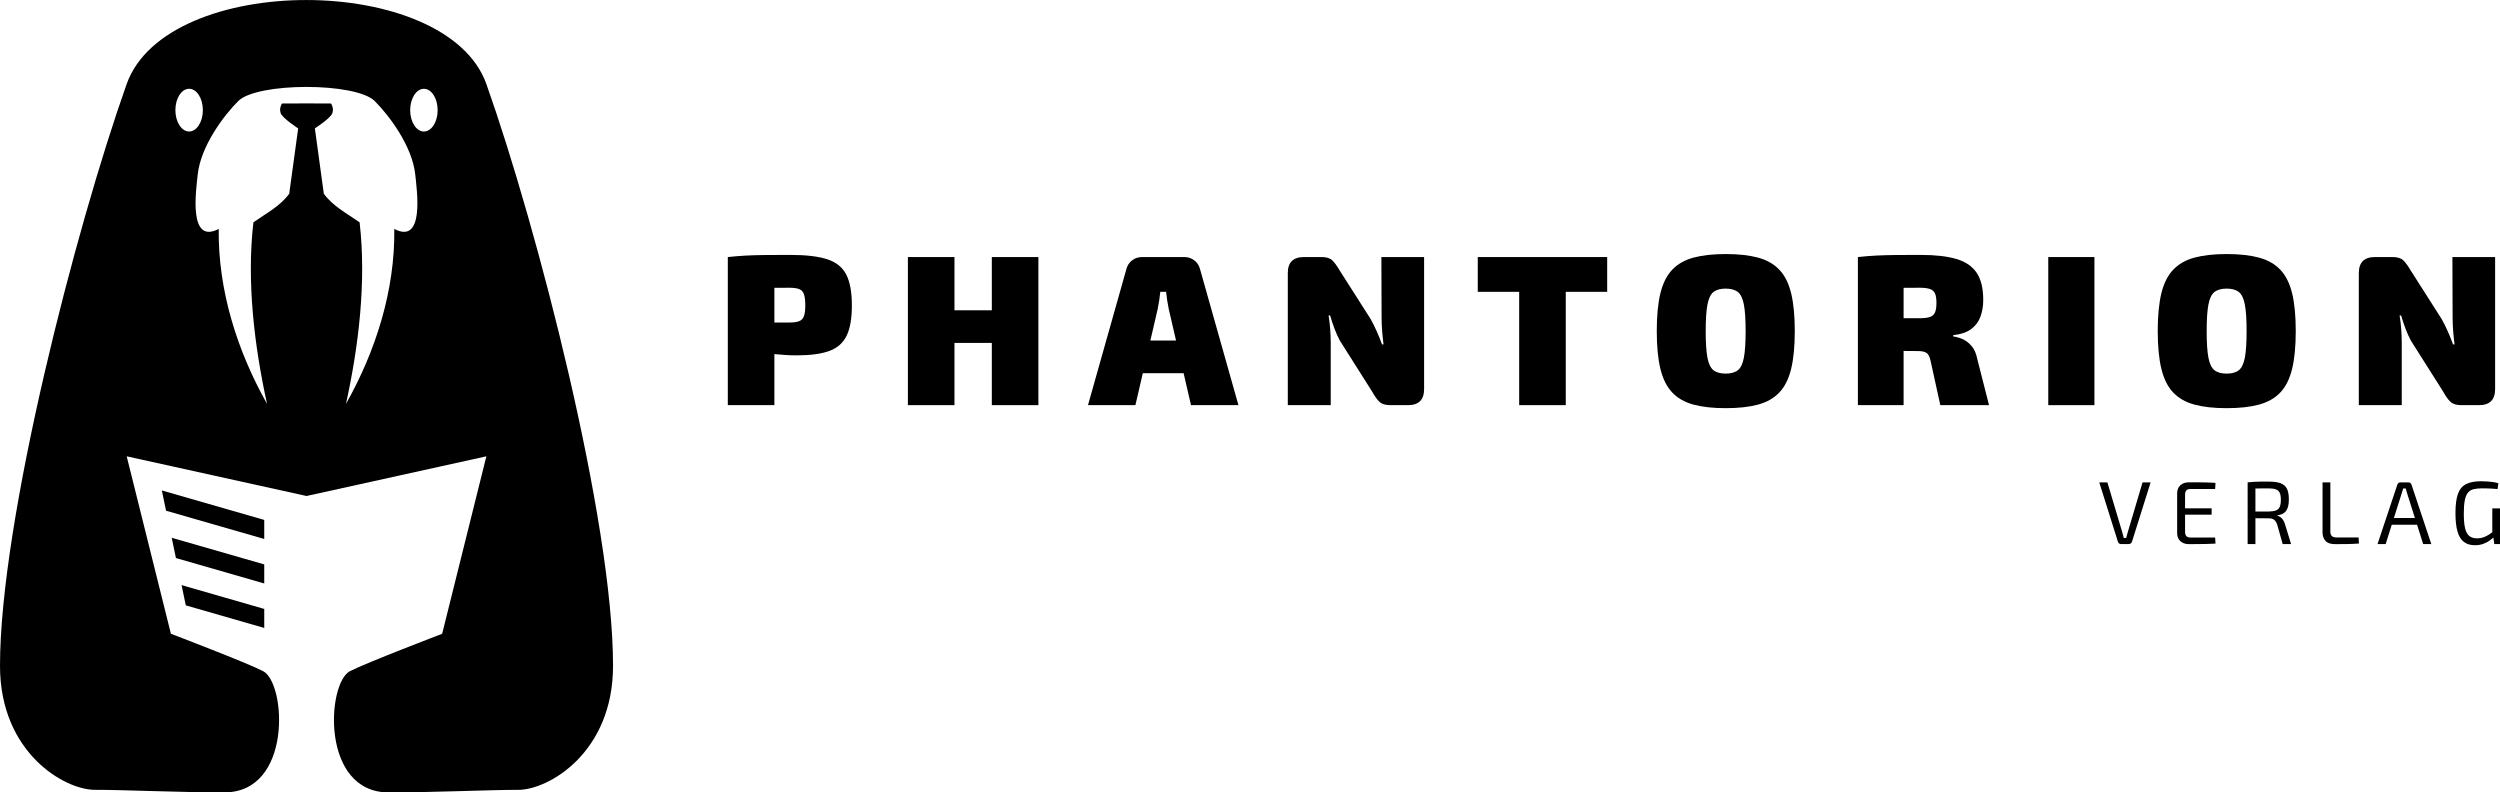
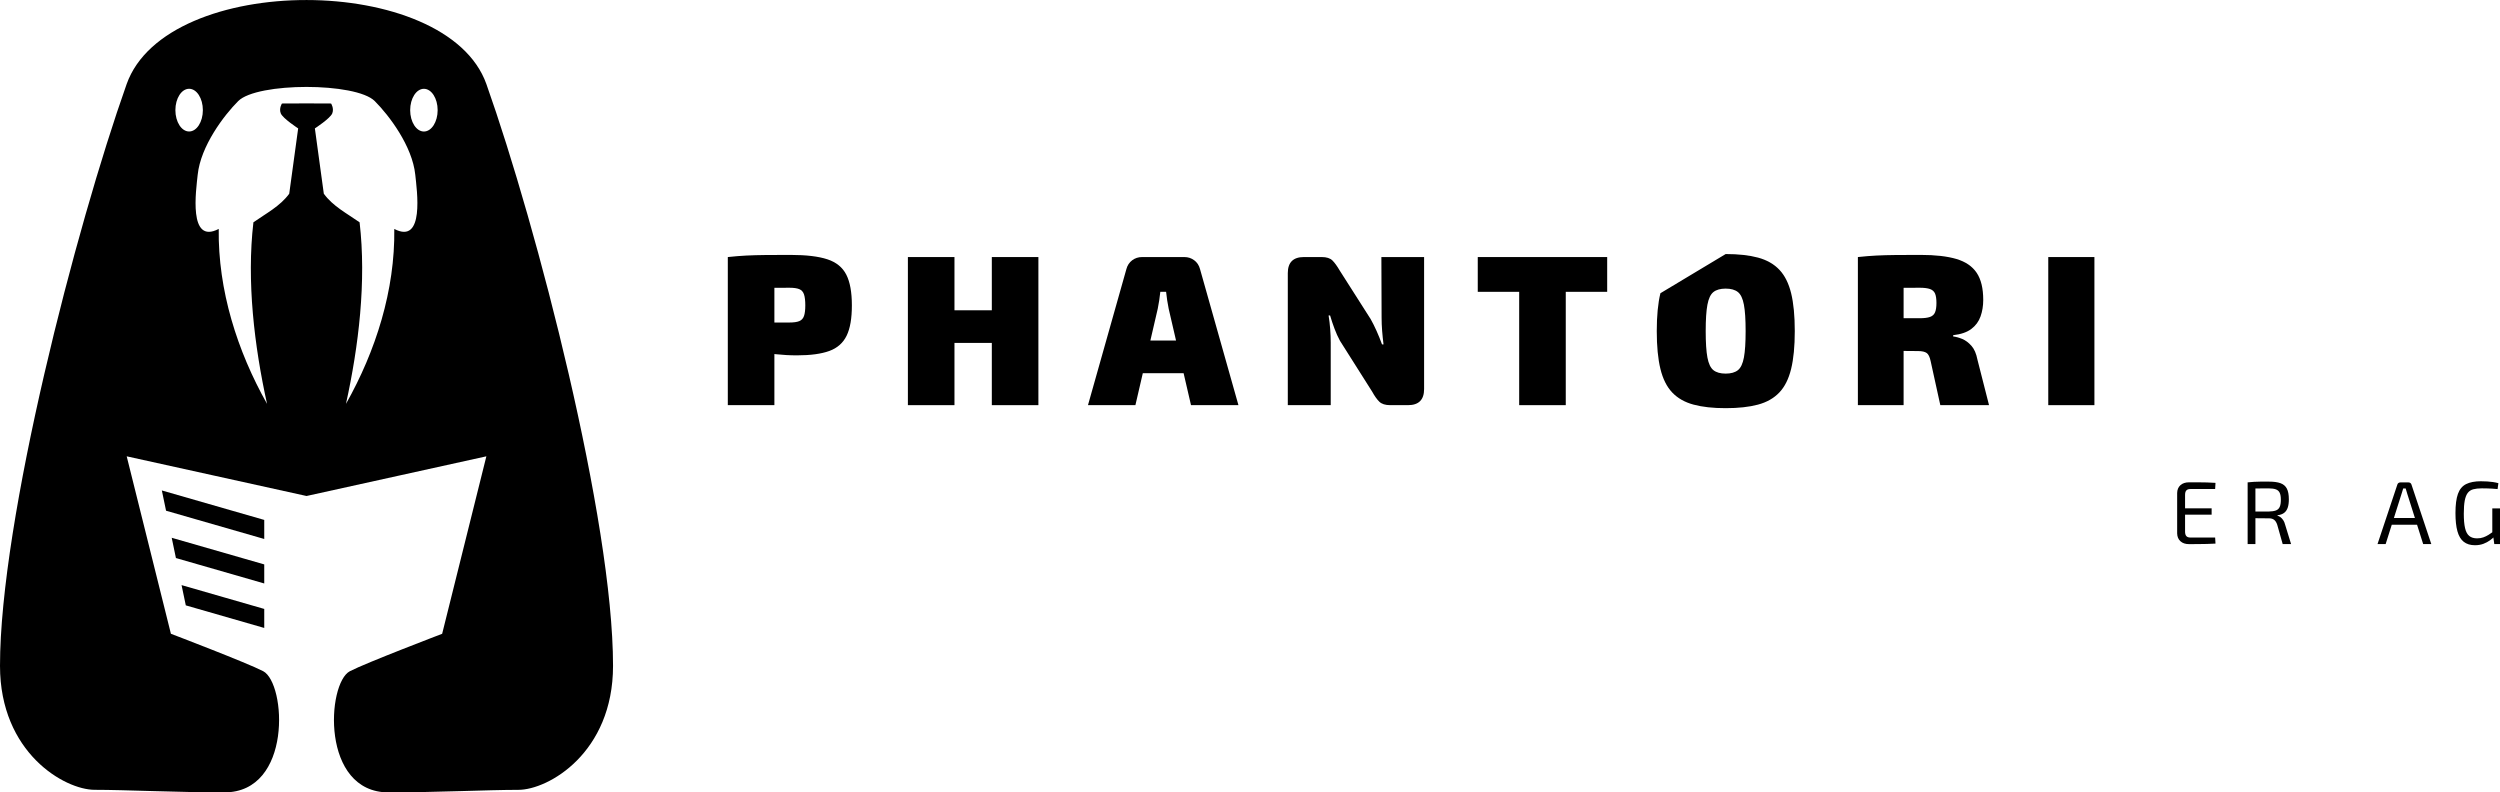
<svg xmlns="http://www.w3.org/2000/svg" id="Ebene_2" data-name="Ebene 2" viewBox="0 0 931.8 295.35">
  <defs>
    <style>
      .cls-1 {
        fill: #000;
        stroke-width: 0px;
      }
    </style>
  </defs>
  <g id="LOGO">
    <g>
      <g>
        <path class="cls-1" d="M294.63,95.01c5.87,0,10.45.55,13.76,1.64,3.31,1.09,5.65,3,7.04,5.72,1.39,2.72,2.08,6.53,2.08,11.44s-.65,8.63-1.96,11.32c-1.31,2.69-3.45,4.59-6.44,5.68-2.99,1.09-7.01,1.64-12.08,1.64-2.67,0-5.33-.15-8-.44-2.67-.29-5.16-.67-7.48-1.12-2.32-.45-4.31-.93-5.96-1.44-1.65-.51-2.8-.97-3.44-1.4l.24-7.84h21.84c1.6,0,2.83-.17,3.68-.52.85-.35,1.44-.99,1.76-1.92.32-.93.48-2.25.48-3.96s-.16-3.12-.48-4.08-.91-1.61-1.76-1.96c-.85-.35-2.08-.52-3.68-.52-5.44,0-10.08.03-13.92.08-3.84.05-6.45.16-7.84.32l-1.2-11.84c2.45-.27,4.76-.45,6.92-.56,2.16-.11,4.52-.17,7.08-.2,2.56-.03,5.68-.04,9.36-.04ZM288.63,95.81v55.2h-17.36v-55.2h17.36Z" />
        <path class="cls-1" d="M355.75,95.81v55.2h-17.36v-55.2h17.36ZM370.55,115.65v12.16h-15.44v-12.16h15.44ZM387.03,95.81v55.2h-17.36v-55.2h17.36Z" />
        <path class="cls-1" d="M441.43,95.81c1.39,0,2.61.4,3.68,1.2,1.07.8,1.79,1.89,2.16,3.28l14.32,50.72h-17.68l-8.32-35.92c-.21-1.01-.4-2.07-.56-3.16-.16-1.09-.29-2.15-.4-3.16h-2.16c-.11,1.01-.24,2.07-.4,3.16-.16,1.09-.35,2.15-.56,3.16l-8.32,35.92h-17.68l14.32-50.72c.37-1.39,1.09-2.48,2.16-3.28,1.07-.8,2.29-1.2,3.68-1.2h15.76ZM448.23,126.93v12.16h-29.36v-12.16h29.36Z" />
        <path class="cls-1" d="M530.79,95.81v49.2c0,4-2,6-6,6h-6.64c-1.81,0-3.16-.43-4.04-1.28-.88-.85-1.77-2.11-2.68-3.76l-12-18.96c-.75-1.39-1.43-2.89-2.04-4.52-.61-1.63-1.16-3.27-1.64-4.92h-.56c.27,1.65.47,3.35.6,5.08.13,1.73.2,3.4.2,5v23.36h-16v-49.2c0-4,2-6,6-6h6.64c1.81,0,3.15.43,4,1.28.85.85,1.76,2.11,2.72,3.76l11.52,18.08c.75,1.33,1.48,2.8,2.2,4.4.72,1.6,1.4,3.28,2.04,5.04h.56c-.21-1.71-.39-3.39-.52-5.04-.13-1.65-.2-3.31-.2-4.96l-.08-22.56h15.92Z" />
        <path class="cls-1" d="M599.03,95.81v12.96h-48.24v-12.96h48.24ZM583.59,95.81v55.2h-17.36v-55.2h17.36Z" />
-         <path class="cls-1" d="M643.19,94.69c4.75,0,8.76.44,12.04,1.32,3.28.88,5.93,2.39,7.96,4.52,2.03,2.13,3.49,5.05,4.4,8.76.91,3.71,1.36,8.41,1.36,14.12s-.45,10.35-1.36,14.08c-.91,3.73-2.37,6.67-4.4,8.8-2.03,2.13-4.68,3.64-7.96,4.52-3.28.88-7.29,1.32-12.04,1.32s-8.68-.44-11.96-1.32c-3.28-.88-5.93-2.39-7.96-4.52-2.03-2.13-3.49-5.07-4.4-8.8-.91-3.73-1.36-8.43-1.36-14.08s.45-10.41,1.36-14.12c.91-3.71,2.37-6.63,4.4-8.76,2.03-2.13,4.68-3.64,7.96-4.52,3.28-.88,7.27-1.32,11.96-1.32ZM643.19,107.57c-1.97,0-3.49.43-4.56,1.28-1.07.85-1.81,2.43-2.24,4.72-.43,2.29-.64,5.57-.64,9.84s.21,7.55.64,9.84c.43,2.29,1.17,3.87,2.24,4.72,1.07.85,2.59,1.28,4.56,1.28s3.49-.43,4.56-1.28c1.07-.85,1.81-2.43,2.24-4.72.43-2.29.64-5.57.64-9.84s-.21-7.55-.64-9.84c-.43-2.29-1.17-3.87-2.24-4.72-1.07-.85-2.59-1.28-4.56-1.28Z" />
+         <path class="cls-1" d="M643.19,94.69c4.75,0,8.76.44,12.04,1.32,3.28.88,5.93,2.39,7.96,4.52,2.03,2.13,3.49,5.05,4.4,8.76.91,3.71,1.36,8.41,1.36,14.12s-.45,10.35-1.36,14.08c-.91,3.73-2.37,6.67-4.4,8.8-2.03,2.13-4.68,3.64-7.96,4.52-3.28.88-7.29,1.32-12.04,1.32s-8.68-.44-11.96-1.32c-3.28-.88-5.93-2.39-7.96-4.52-2.03-2.13-3.49-5.07-4.4-8.8-.91-3.73-1.36-8.43-1.36-14.08s.45-10.41,1.36-14.12ZM643.19,107.57c-1.97,0-3.49.43-4.56,1.28-1.07.85-1.81,2.43-2.24,4.72-.43,2.29-.64,5.57-.64,9.84s.21,7.55.64,9.84c.43,2.29,1.17,3.87,2.24,4.72,1.07.85,2.59,1.28,4.56,1.28s3.49-.43,4.56-1.28c1.07-.85,1.81-2.43,2.24-4.72.43-2.29.64-5.57.64-9.84s-.21-7.55-.64-9.84c-.43-2.29-1.17-3.87-2.24-4.72-1.07-.85-2.59-1.28-4.56-1.28Z" />
        <path class="cls-1" d="M715.91,95.01c5.44,0,9.87.51,13.28,1.52,3.41,1.01,5.93,2.73,7.56,5.16,1.63,2.43,2.44,5.8,2.44,10.12,0,2.19-.33,4.23-1,6.12-.67,1.89-1.81,3.45-3.44,4.68-1.63,1.23-3.88,2-6.76,2.32v.48c1.01.11,2.13.41,3.36.92,1.23.51,2.37,1.36,3.44,2.56,1.07,1.2,1.81,2.92,2.24,5.16l4.32,16.96h-18.16l-3.6-16.4c-.32-1.55-.81-2.56-1.48-3.04-.67-.48-1.75-.72-3.24-.72-4-.05-7.27-.08-9.8-.08s-4.68-.03-6.44-.08c-1.76-.05-3.52-.13-5.28-.24l.24-11.84h21.92c1.65,0,2.93-.16,3.84-.48.91-.32,1.53-.89,1.88-1.72.35-.83.52-1.99.52-3.48s-.17-2.72-.52-3.52c-.35-.8-.97-1.36-1.88-1.68-.91-.32-2.19-.48-3.84-.48-5.55,0-10.21.03-14,.08-3.79.05-6.37.16-7.76.32l-1.28-11.84c2.45-.27,4.76-.45,6.92-.56,2.16-.11,4.53-.17,7.12-.2,2.59-.03,5.72-.04,9.4-.04ZM709.51,95.81v55.2h-17.04v-55.2h17.04Z" />
        <path class="cls-1" d="M780.63,95.81v55.2h-17.2v-55.2h17.2Z" />
-         <path class="cls-1" d="M829.91,94.69c4.75,0,8.76.44,12.04,1.32,3.28.88,5.93,2.39,7.96,4.52,2.03,2.13,3.49,5.05,4.4,8.76.91,3.71,1.36,8.41,1.36,14.12s-.45,10.35-1.36,14.08c-.91,3.73-2.37,6.67-4.4,8.8-2.03,2.13-4.68,3.64-7.96,4.52-3.28.88-7.29,1.32-12.04,1.32s-8.68-.44-11.96-1.32c-3.28-.88-5.93-2.39-7.96-4.52-2.03-2.13-3.49-5.07-4.4-8.8-.91-3.73-1.36-8.43-1.36-14.08s.45-10.41,1.36-14.12c.91-3.71,2.37-6.63,4.4-8.76,2.03-2.13,4.68-3.64,7.96-4.52,3.28-.88,7.27-1.32,11.96-1.32ZM829.91,107.57c-1.97,0-3.49.43-4.56,1.28-1.07.85-1.81,2.43-2.24,4.72-.43,2.29-.64,5.57-.64,9.84s.21,7.55.64,9.84c.43,2.29,1.17,3.87,2.24,4.72,1.07.85,2.59,1.28,4.56,1.28s3.49-.43,4.56-1.28c1.07-.85,1.81-2.43,2.24-4.72.43-2.29.64-5.57.64-9.84s-.21-7.55-.64-9.84c-.43-2.29-1.17-3.87-2.24-4.72-1.07-.85-2.59-1.28-4.56-1.28Z" />
-         <path class="cls-1" d="M929.98,95.81v49.2c0,4-2,6-6,6h-6.64c-1.81,0-3.16-.43-4.04-1.28-.88-.85-1.77-2.11-2.68-3.76l-12-18.96c-.75-1.39-1.43-2.89-2.04-4.52s-1.16-3.27-1.64-4.92h-.56c.27,1.65.47,3.35.6,5.08.13,1.73.2,3.4.2,5v23.36h-16v-49.2c0-4,2-6,6-6h6.64c1.81,0,3.15.43,4,1.28.85.85,1.76,2.11,2.72,3.76l11.52,18.08c.75,1.33,1.48,2.8,2.2,4.4.72,1.6,1.4,3.28,2.04,5.04h.56c-.21-1.71-.39-3.39-.52-5.04-.13-1.65-.2-3.31-.2-4.96l-.08-22.56h15.92Z" />
      </g>
      <g>
-         <path class="cls-1" d="M801.58,179.81l-6.96,22.14c-.09.22-.23.42-.43.58-.2.17-.43.25-.7.25h-2.96c-.29,0-.53-.08-.73-.25-.2-.17-.33-.36-.4-.58l-6.96-22.14h3.03l5.43,18.21c.11.42.23.84.35,1.25.12.41.23.83.32,1.25h.9c.11-.42.22-.84.33-1.27.11-.42.23-.84.37-1.26l5.39-18.18h3.03Z" />
        <path class="cls-1" d="M815.9,179.77h3.35c1.12,0,2.23.02,3.33.05,1.1.03,2.16.08,3.18.15l-.13,2.3h-9.22c-.69,0-1.19.17-1.51.52-.32.34-.48.9-.48,1.68v13.65c0,.78.16,1.34.48,1.7.32.36.83.53,1.51.53h9.22l.13,2.26c-1.02.07-2.08.11-3.18.13-1.1.02-2.21.04-3.33.05-1.12.01-2.24.02-3.35.02-1.35,0-2.43-.36-3.21-1.08-.79-.72-1.19-1.69-1.22-2.91v-15.05c.02-1.24.43-2.22,1.22-2.93.79-.71,1.86-1.07,3.21-1.07ZM812.07,189.46h12.25v2.36h-12.25v-2.36Z" />
        <path class="cls-1" d="M845.67,179.51c1.78,0,3.21.19,4.3.58,1.09.39,1.88,1.06,2.38,2.01.5.95.75,2.3.75,4.03,0,1.24-.14,2.28-.43,3.11-.29.83-.74,1.48-1.35,1.93-.61.46-1.43.75-2.45.88v.17c.38.09.75.27,1.12.55s.7.64,1.01,1.1.54,1,.7,1.65l2.23,7.26h-3.13l-2.03-7.19c-.29-.87-.68-1.48-1.17-1.85s-1.12-.55-1.9-.55c-1.35,0-2.53,0-3.53-.02-1-.01-1.83-.03-2.5-.05s-1.2-.03-1.6-.03l.1-2.43h7.42c1.13-.02,2.03-.16,2.68-.4.65-.24,1.13-.68,1.42-1.32.29-.63.43-1.51.43-2.65s-.14-2-.43-2.61c-.29-.61-.76-1.04-1.42-1.28-.66-.24-1.55-.37-2.68-.37-1.82,0-3.39.01-4.71.03-1.32.02-2.21.03-2.68.03l-.47-2.3c.84-.09,1.63-.15,2.36-.2.73-.04,1.54-.07,2.41-.08.88-.01,1.92-.02,3.15-.02ZM840.64,179.81v22.97h-2.9v-22.97h2.9Z" />
-         <path class="cls-1" d="M868.57,179.81v18.31c0,.75.18,1.31.55,1.67.37.35.93.53,1.68.53h8.29l.13,2.26c-1.44.11-2.91.18-4.41.2-1.5.02-2.99.03-4.48.03-1.69,0-2.89-.41-3.6-1.23-.71-.82-1.07-1.85-1.07-3.1v-18.68h2.9Z" />
        <path class="cls-1" d="M897.7,179.81c.27,0,.5.07.7.22.2.14.33.34.4.58l7.39,22.17h-3.03l-5.96-18.84c-.09-.31-.18-.63-.28-.95-.1-.32-.19-.63-.28-.92h-.93c-.09.29-.18.59-.27.92-.09.32-.19.64-.3.95l-5.96,18.84h-3.03l7.39-22.17c.07-.24.2-.44.4-.58.2-.14.43-.22.7-.22h3.06ZM901.97,193.06v2.53h-11.65v-2.53h11.65Z" />
        <path class="cls-1" d="M924.81,179.38c.78,0,1.53.02,2.26.07.73.04,1.44.12,2.13.22.69.1,1.35.24,2,.42l-.3,2.2c-.69-.07-1.38-.12-2.08-.17-.7-.04-1.37-.07-2.01-.08-.64-.01-1.25-.02-1.83-.02-1.24,0-2.29.12-3.15.35-.85.23-1.54.68-2.05,1.35-.51.67-.88,1.62-1.12,2.86-.23,1.24-.35,2.86-.35,4.86,0,2.26.15,4.07.47,5.41.31,1.34.83,2.31,1.56,2.91.73.6,1.71.9,2.93.9.84,0,1.62-.12,2.31-.37s1.35-.56,1.96-.95c.61-.39,1.2-.79,1.78-1.21l.4,1.8c-.4.47-.95.95-1.65,1.46s-1.51.94-2.45,1.3c-.93.35-1.99.53-3.16.53-1.71,0-3.1-.43-4.18-1.28-1.08-.85-1.86-2.16-2.35-3.93s-.73-4.02-.73-6.78c0-3.04.3-5.42.92-7.14.61-1.72,1.62-2.93,3.03-3.65,1.41-.71,3.29-1.07,5.64-1.07ZM931.8,189.5v13.28h-2.13l-.47-3.4-.27-.67v-9.22h2.86Z" />
      </g>
    </g>
    <g>
      <path class="cls-1" d="M98.49,226.95v7.1s-29.24-8.42-29.24-8.42l-1.58-7.55,30.82,8.88h0ZM58.55,222.15l.04.41-.15-.04.1-.37h0ZM98.49,193.79v7.1s-36.6-10.54-36.6-10.54l-1.57-7.55,38.18,10.99h0ZM98.49,210.37v7.1s-32.92-9.48-32.92-9.48l-1.57-7.55,34.5,9.93h0Z" />
      <path class="cls-1" d="M158,49.02c-2.83,0-5.12-3.57-5.12-7.96s2.29-7.96,5.12-7.96,5.12,3.57,5.12,7.96-2.29,7.96-5.12,7.96h0ZM164.79,236.23h0s-28.49,10.87-34.38,13.94c-8.58,4.48-10.96,45.18,14.48,45.18,17.14,0,37.1-.96,48.3-.96s35.3-13.8,35.3-46.21c0-54.2-28.28-163.46-47.2-216.83-14.76-41.65-119.22-41.93-134.09,0C28.28,84.71,0,193.98,0,248.17c0,32.41,24.1,46.21,35.3,46.21s31.16.96,48.3.96c25.45,0,23.06-40.7,14.48-45.18-5.89-3.08-34.38-13.94-34.38-13.94l-16.48-66.14,67.03,14.79,67.03-14.79-16.48,66.14h0ZM146.96,85.32c.31,22.8-6.88,45.49-18.01,65.21,4.75-21.58,7.65-45.64,5.08-67.67-4.65-3.26-9.97-6-13.34-10.66l-3.33-24.34s5.73-3.72,6.48-5.6c.75-1.88-.44-3.68-.44-3.68-6.15-.05-12.16-.05-18.31,0,0,0-1.19,1.8-.44,3.68.75,1.88,6.48,5.6,6.48,5.6l-3.33,24.34c-3.38,4.65-8.7,7.39-13.35,10.66-2.57,22.03.34,46.1,5.08,67.67-11.12-19.72-18.31-42.41-18.01-65.21-11.43,6-8.43-14.46-7.84-20.19,1.11-10.69,9.78-22.13,15.1-27.45,7.04-7.04,43.86-7.04,50.9,0,5.32,5.32,14,16.75,15.1,27.45.59,5.72,3.59,26.19-7.84,20.19h0ZM65.37,41.05c0-4.4,2.29-7.96,5.12-7.96s5.12,3.57,5.12,7.96-2.29,7.96-5.12,7.96-5.12-3.57-5.12-7.96h0Z" />
    </g>
  </g>
</svg>